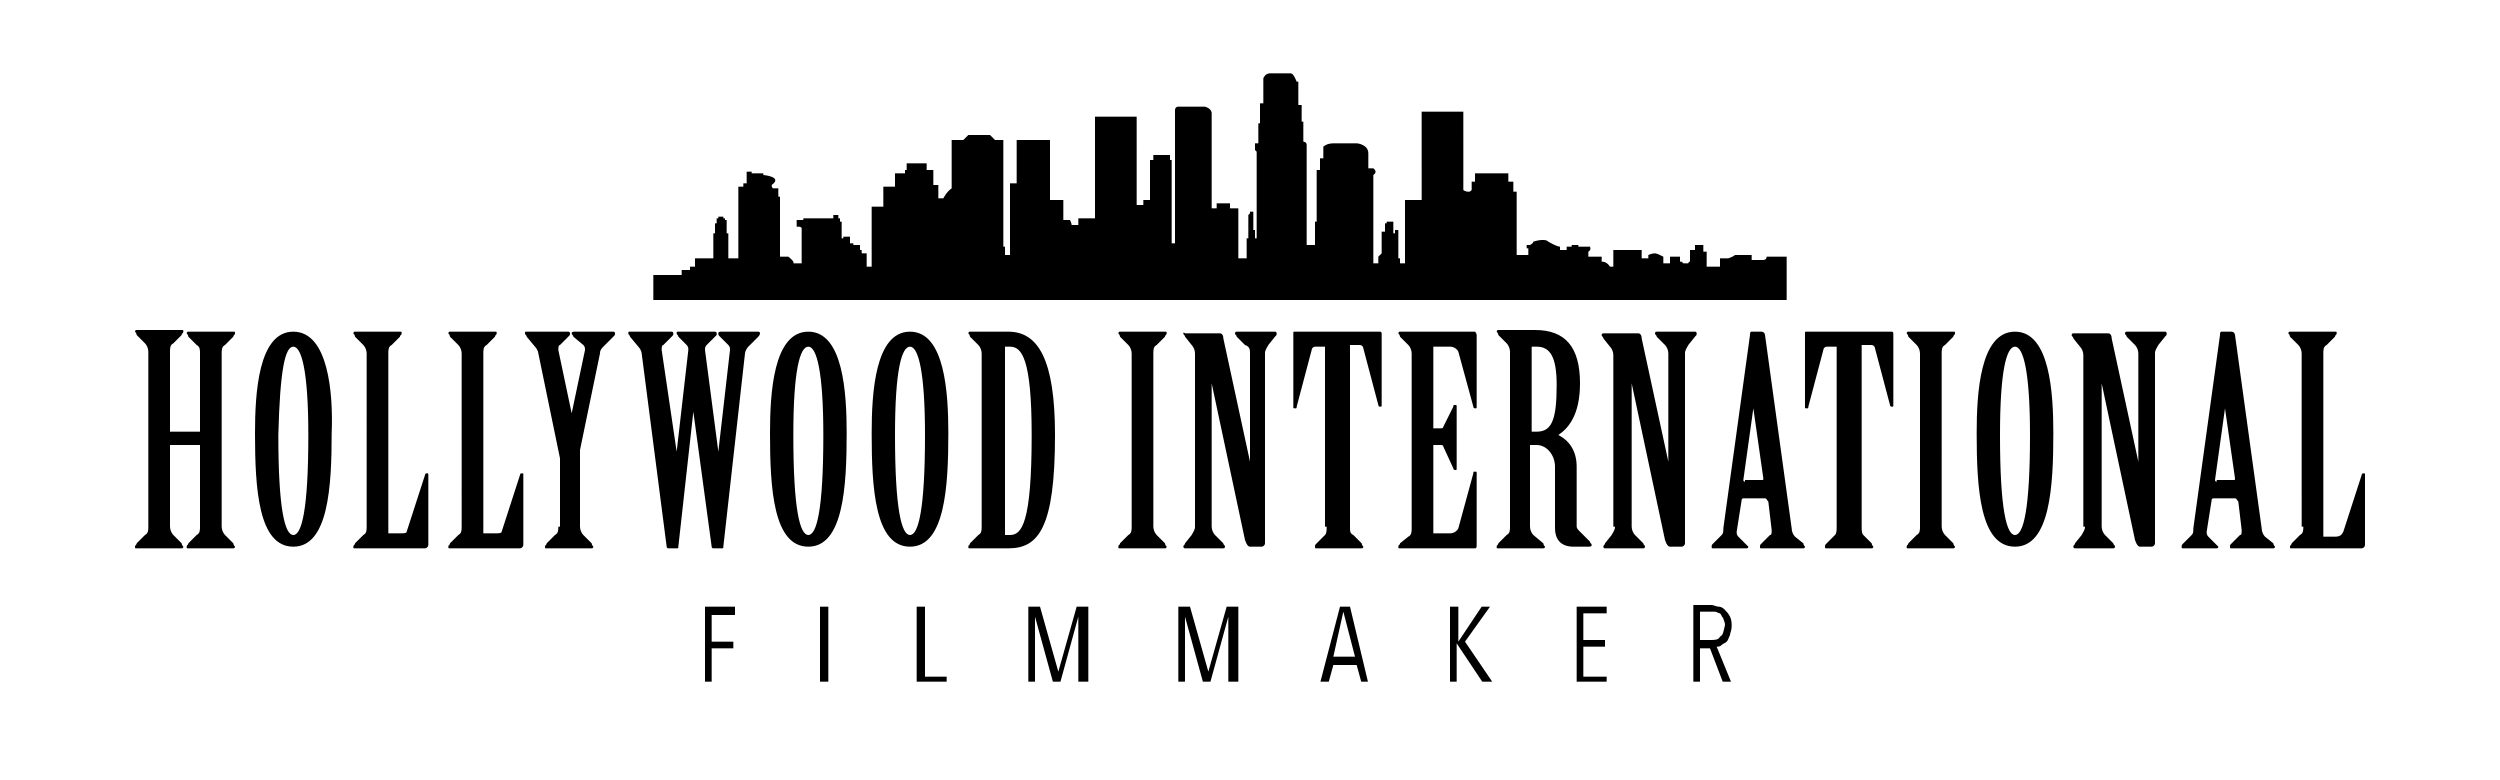
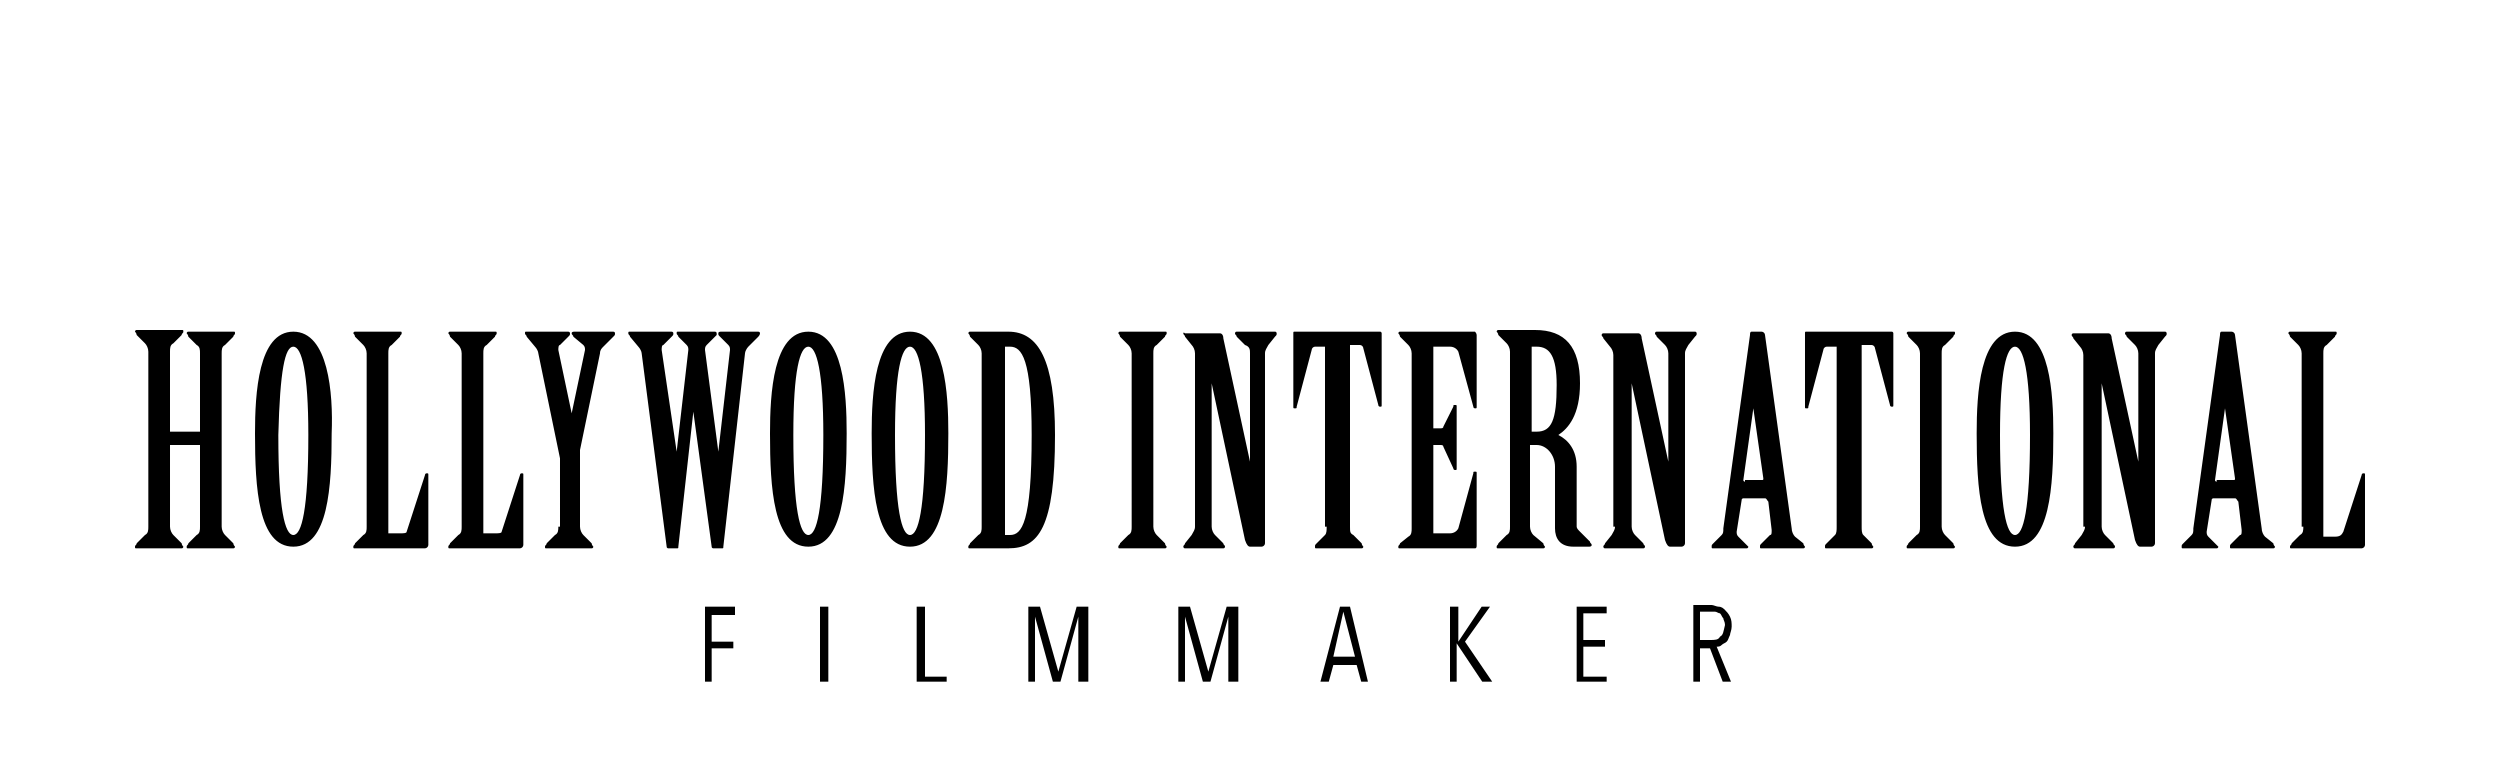
<svg xmlns="http://www.w3.org/2000/svg" xmlns:xlink="http://www.w3.org/1999/xlink" version="1.1" id="Layer_1" x="0px" y="0px" viewBox="0 0 150 46.8" style="enable-background:new 0 0 150 46.8;" xml:space="preserve">
  <style type="text/css"> .st0{clip-path:url(#SVGID_00000001650385872903889870000002256828851820536214_);} </style>
  <g>
    <defs>
      <rect id="SVGID_1_" x="8.1" y="2.7" width="133.8" height="38.2" />
    </defs>
    <clipPath id="SVGID_00000092436053527306945280000010049649617542209411_">
      <use xlink:href="#SVGID_1_" style="overflow:visible;" />
    </clipPath>
-     <path style="clip-path:url(#SVGID_00000092436053527306945280000010049649617542209411_);" d="M77.4,4.4 C77.4,4.4,77.4,4.4,77.4,4.4h-1.2c-0.3,0-0.4,0.3-0.4,0.3v1.5h-0.2v1.2h-0.1v1.2h-0.2V9l0.1,0.1v5.2h-0.1v-0.5h-0.1v-1.1H75v0.1 l-0.1,0.1v1.4h-0.1v1.2h-0.5v-3h-0.5v-0.3H73v0.3h-0.3V6.8c0-0.3-0.4-0.4-0.4-0.4h-1.6c-0.2,0-0.2,0.2-0.2,0.2v8h-0.2v-5h-0.1V9.3 h-1v0.3h-0.2v2.3C69,11.9,69,12,69,12h-0.4v0.3h-0.4V7h-2.5v6.1h-1v0.4h-0.4c0-0.1-0.1-0.3-0.1-0.3h-0.4V12H63V8.4H61V11h-0.4v4.3 h-0.3v-0.5h-0.1V8.4h-0.5l-0.3-0.3h-1.3l-0.3,0.3h-0.7v2.9c-0.3,0.2-0.5,0.6-0.5,0.6h-0.3v-0.8H56v-0.9h-0.4V9.8h-1.2v0.4h-0.1v0.2 h-0.6v0.8H53v1.2h-0.7v3.6H52v-0.8h-0.3V15h-0.1v-0.3h-0.4v-0.1H51v-0.4h-0.4v0.1h-0.1v-1h-0.1v-0.2h-0.1v-0.2H50v0.2h-1.8v0.1 h-0.4v0.4c0,0,0.1,0,0.1,0c0.2,0,0.2,0.1,0.2,0.1v2.1h-0.5c0.1-0.1-0.3-0.4-0.3-0.4h-0.5v-3.6h-0.1v-0.5h-0.3 c-0.1,0-0.1-0.2-0.1-0.2c0.7-0.5-0.5-0.6-0.5-0.6v-0.1l-0.7,0v-0.1h-0.3V11h-0.2v0.2h-0.3v4.3h-0.6V14h-0.1v-0.8h-0.1v-0.1h-0.1V13 h-0.3v0.1H43v0.3h-0.1V14h-0.1v1.5h-1.1V16h-0.3v0.2h-0.5v0.3h-1.7V18h68v-2.6H106c0,0.2-0.2,0.2-0.2,0.2h-0.7v-0.3h-1 c-0.1,0.1-0.4,0.2-0.4,0.2h-0.5v0.5h-0.8v-0.9h-0.2v-0.4h-0.5V15h-0.3v0.7c-0.1,0-0.1,0.1-0.1,0.1H101c0,0-0.1-0.1-0.1-0.1 c0,0-0.1,0-0.1,0v-0.3h-0.6v0.4h-0.4v-0.4c-0.2-0.1-0.4-0.2-0.5-0.2c-0.2,0-0.4,0.1-0.4,0.1v0.2h-0.4V15h-1.7v1h-0.2 c-0.2-0.3-0.4-0.3-0.5-0.3c0,0,0,0,0,0v-0.3h-0.8v-0.3c0.2-0.1,0.1-0.3,0.1-0.3h-0.7v-0.1h-0.4v0.1h-0.3V15h-0.4v-0.2c0,0,0,0,0,0 c-0.2,0-0.7-0.3-0.7-0.3c-0.1-0.1-0.2-0.1-0.4-0.1c-0.2,0-0.5,0.1-0.5,0.1c0,0.1-0.2,0.2-0.2,0.2h-0.2v0.2h0.1v0.4H91v-3.8h-0.2 v-0.6h-0.3v-0.5h-2v0.5h-0.2v0.5c-0.1,0.1-0.1,0.1-0.2,0.1c-0.2,0-0.3-0.1-0.3-0.1V6.7h-2.5V12h-1v3.8H84v-0.3h-0.1v-1.7h-0.2v0.2 h-0.1v-0.7h-0.4v0.1h-0.1v0.5h-0.2v1.3l-0.2,0.2v0.4h-0.3v-5.3c0.3-0.2,0-0.4,0-0.4h-0.3V9.2c0-0.5-0.6-0.6-0.7-0.6c0,0,0,0,0,0 h-1.4c-0.4,0-0.6,0.2-0.6,0.2v0.7h-0.2v0.7h-0.2v3.1h-0.1v1.4h-0.5V8.7c0-0.2-0.2-0.2-0.2-0.2c0,0,0,0,0,0V7.3h-0.1v-1h-0.2V4.9 h-0.1C77.6,4.4,77.5,4.4,77.4,4.4" />
    <path style="clip-path:url(#SVGID_00000092436053527306945280000010049649617542209411_);" d="M138.2,31.6c0,0.2,0,0.4-0.2,0.5 l-0.5,0.5c0,0.1-0.1,0.1-0.1,0.2s0,0.1,0.1,0.1h4.2c0.1,0,0.2-0.1,0.2-0.2v-4.2c0-0.1,0-0.1-0.1-0.1c-0.1,0-0.1,0.1-0.1,0.1 l-1.1,3.4c-0.1,0.2-0.2,0.3-0.5,0.3h-0.7V21.2c0-0.2,0-0.4,0.2-0.5l0.5-0.5c0-0.1,0.1-0.1,0.1-0.2s0-0.1-0.1-0.1h-2.7 c-0.1,0-0.1,0.1-0.1,0.1s0.1,0.1,0.1,0.2l0.5,0.5c0.1,0.1,0.2,0.3,0.2,0.5V31.6z M133,28.9c0,0-0.1,0-0.1-0.1l0.6-4.3h0l0.6,4.2 c0,0.1,0,0.1-0.1,0.1H133z M134.5,31.8c0,0.2,0,0.3-0.1,0.3l-0.5,0.5c-0.1,0.1-0.1,0.1-0.1,0.2s0,0.1,0.1,0.1h2.5 c0.1,0,0.1-0.1,0.1-0.1s-0.1-0.1-0.1-0.2l-0.5-0.4c-0.1-0.1-0.2-0.3-0.2-0.5l-1.6-11.6c0-0.1-0.1-0.2-0.2-0.2h-0.6 c-0.1,0-0.1,0.1-0.1,0.2l-1.6,11.6c0,0.2,0,0.3-0.1,0.4l-0.5,0.5c-0.1,0.1-0.1,0.1-0.1,0.2s0,0.1,0.1,0.1h2c0.1,0,0.1-0.1,0.1-0.1 s-0.1-0.1-0.2-0.2l-0.4-0.4c-0.1-0.1-0.1-0.2-0.1-0.3l0.3-1.9c0-0.1,0.1-0.1,0.1-0.1h1.3c0.1,0,0.1,0.1,0.2,0.2L134.5,31.8z M125.1,31.6c0,0.2-0.1,0.3-0.2,0.5l-0.4,0.5c0,0.1-0.1,0.1-0.1,0.2c0,0,0,0.1,0.1,0.1h2.3c0.1,0,0.1-0.1,0.1-0.1 c0-0.1-0.1-0.1-0.1-0.2l-0.5-0.5c-0.1-0.1-0.2-0.3-0.2-0.5V23h0l2,9.4c0.1,0.3,0.2,0.4,0.3,0.4h0.7c0.1,0,0.2-0.1,0.2-0.2V21.2 c0-0.2,0.1-0.3,0.2-0.5l0.4-0.5c0.1-0.1,0.1-0.1,0.1-0.2c0,0,0-0.1-0.1-0.1h-2.3c-0.1,0-0.1,0.1-0.1,0.1c0,0.1,0.1,0.1,0.1,0.2 l0.5,0.5c0.1,0.1,0.2,0.3,0.2,0.5v6.5h0l-1.6-7.4c0-0.2-0.1-0.3-0.2-0.3h-2.1c-0.1,0-0.1,0.1-0.1,0.1c0,0.1,0.1,0.1,0.1,0.2 l0.4,0.5c0.1,0.1,0.2,0.3,0.2,0.5V31.6z M120.9,20.8c0.5,0,0.9,1.5,0.9,5.3c0,4.5-0.4,6-0.9,6c-0.5,0-0.9-1.5-0.9-6 C120,22.2,120.4,20.8,120.9,20.8 M120.9,19.9c-2.1,0-2.3,3.7-2.3,6.1c0,3.3,0.2,6.8,2.3,6.8c2.1,0,2.3-3.6,2.3-6.8 C123.2,23.6,123,19.9,120.9,19.9 M115.2,31.6c0,0.2,0,0.4-0.2,0.5l-0.5,0.5c0,0.1-0.1,0.1-0.1,0.2s0,0.1,0.1,0.1h2.7 c0.1,0,0.1-0.1,0.1-0.1s-0.1-0.1-0.1-0.2l-0.5-0.5c-0.1-0.1-0.2-0.3-0.2-0.5V21.2c0-0.2,0-0.4,0.2-0.5l0.5-0.5 c0-0.1,0.1-0.1,0.1-0.2s0-0.1-0.1-0.1h-2.7c-0.1,0-0.1,0.1-0.1,0.1s0.1,0.1,0.1,0.2l0.5,0.5c0.1,0.1,0.2,0.3,0.2,0.5V31.6z M110.2,31.6c0,0.2,0,0.4-0.1,0.5l-0.5,0.5c-0.1,0.1-0.1,0.1-0.1,0.2s0,0.1,0.1,0.1h2.7c0.1,0,0.1-0.1,0.1-0.1s-0.1-0.1-0.1-0.2 l-0.5-0.5c-0.1-0.1-0.1-0.3-0.1-0.5V20.7h0.6c0.1,0,0.2,0.1,0.2,0.2l0.9,3.4c0,0.1,0.1,0.1,0.1,0.1c0.1,0,0.1,0,0.1-0.1V20 c0,0,0-0.1-0.1-0.1h-5.1c-0.1,0-0.1,0-0.1,0.1v4.4c0,0.1,0,0.1,0.1,0.1c0.1,0,0.1,0,0.1-0.1l0.9-3.4c0-0.1,0.1-0.2,0.2-0.2h0.6 V31.6z M104.7,28.9c0,0-0.1,0-0.1-0.1l0.6-4.3h0l0.6,4.2c0,0.1,0,0.1-0.1,0.1H104.7z M106.3,31.8c0,0.2,0,0.3-0.1,0.3l-0.5,0.5 c-0.1,0.1-0.1,0.1-0.1,0.2s0,0.1,0.1,0.1h2.5c0.1,0,0.1-0.1,0.1-0.1s-0.1-0.1-0.1-0.2l-0.5-0.4c-0.1-0.1-0.2-0.3-0.2-0.5l-1.6-11.6 c0-0.1-0.1-0.2-0.2-0.2h-0.6c-0.1,0-0.1,0.1-0.1,0.2l-1.6,11.6c0,0.2,0,0.3-0.1,0.4l-0.5,0.5c-0.1,0.1-0.1,0.1-0.1,0.2 s0,0.1,0.1,0.1h2c0.1,0,0.1-0.1,0.1-0.1s-0.1-0.1-0.2-0.2l-0.4-0.4c-0.1-0.1-0.1-0.2-0.1-0.3l0.3-1.9c0-0.1,0.1-0.1,0.1-0.1h1.3 c0.1,0,0.1,0.1,0.2,0.2L106.3,31.8z M96.9,31.6c0,0.2-0.1,0.3-0.2,0.5l-0.4,0.5c0,0.1-0.1,0.1-0.1,0.2c0,0,0,0.1,0.1,0.1h2.3 c0.1,0,0.1-0.1,0.1-0.1c0-0.1-0.1-0.1-0.1-0.2l-0.5-0.5c-0.1-0.1-0.2-0.3-0.2-0.5V23h0l2,9.4c0.1,0.3,0.2,0.4,0.3,0.4h0.7 c0.1,0,0.2-0.1,0.2-0.2V21.2c0-0.2,0.1-0.3,0.2-0.5l0.4-0.5c0.1-0.1,0.1-0.1,0.1-0.2c0,0,0-0.1-0.1-0.1h-2.3 c-0.1,0-0.1,0.1-0.1,0.1c0,0.1,0.1,0.1,0.1,0.2l0.5,0.5c0.1,0.1,0.2,0.3,0.2,0.5v6.5h0l-1.6-7.4c0-0.2-0.1-0.3-0.2-0.3h-2.1 c-0.1,0-0.1,0.1-0.1,0.1c0,0.1,0.1,0.1,0.1,0.2l0.4,0.5c0.1,0.1,0.2,0.3,0.2,0.5V31.6z M91.9,20.8h0.3c0.8,0,1.2,0.6,1.2,2.3 c0,2.1-0.3,2.8-1.2,2.8h-0.3V20.8z M91.9,26.7h0.3c0.6,0,1.1,0.6,1.1,1.3v3.7c0,0.6,0.3,1.1,1.1,1.1h0.9c0.1,0,0.2,0,0.2-0.1 s-0.1-0.1-0.1-0.2l-0.6-0.6c-0.1-0.1-0.2-0.2-0.2-0.3v-3.6c0-1-0.5-1.6-1.1-1.9c0.6-0.4,1.3-1.2,1.3-3.1c0-2.2-0.9-3.2-2.7-3.2 h-2.2c-0.1,0-0.1,0.1-0.1,0.1s0.1,0.1,0.1,0.2l0.5,0.5c0.1,0.1,0.2,0.3,0.2,0.5v10.5c0,0.2,0,0.4-0.2,0.5l-0.5,0.5 c0,0.1-0.1,0.1-0.1,0.2s0,0.1,0.1,0.1h2.7c0.1,0,0.1-0.1,0.1-0.1s-0.1-0.1-0.1-0.2L92,32.1c-0.1-0.1-0.2-0.3-0.2-0.5V26.7z M86,20.8h1c0.2,0,0.4,0.1,0.5,0.3l0.9,3.3c0,0.1,0.1,0.1,0.1,0.1c0.1,0,0.1,0,0.1-0.1v-4.3c0-0.1-0.1-0.2-0.1-0.2H84 c-0.1,0-0.1,0.1-0.1,0.1s0.1,0.1,0.1,0.2l0.5,0.5c0.1,0.1,0.2,0.3,0.2,0.5v10.5c0,0.2,0,0.4-0.2,0.5L84,32.6c0,0.1-0.1,0.1-0.1,0.2 s0,0.1,0.1,0.1h4.5c0.1,0,0.1-0.1,0.1-0.2v-4.3c0-0.1,0-0.1-0.1-0.1c-0.1,0-0.1,0-0.1,0.1l-0.9,3.3C87.4,31.9,87.2,32,87,32h-1 v-5.3h0.4c0.1,0,0.2,0,0.2,0.1l0.6,1.3c0,0.1,0.1,0.1,0.1,0.1c0.1,0,0.1,0,0.1-0.1v-3.7c0-0.1,0-0.1-0.1-0.1c-0.1,0-0.1,0-0.1,0.1 l-0.6,1.2c0,0.1-0.1,0.1-0.2,0.1H86V20.8z M79.6,31.6c0,0.2,0,0.4-0.1,0.5L79,32.6c-0.1,0.1-0.1,0.1-0.1,0.2s0,0.1,0.1,0.1h2.7 c0.1,0,0.1-0.1,0.1-0.1s-0.1-0.1-0.1-0.2l-0.5-0.5C81,32,81,31.9,81,31.6V20.7h0.6c0.1,0,0.2,0.1,0.2,0.2l0.9,3.4 c0,0.1,0.1,0.1,0.1,0.1c0.1,0,0.1,0,0.1-0.1V20c0,0,0-0.1-0.1-0.1h-5.1c-0.1,0-0.1,0-0.1,0.1v4.4c0,0.1,0,0.1,0.1,0.1 c0.1,0,0.1,0,0.1-0.1l0.9-3.4c0-0.1,0.1-0.2,0.2-0.2h0.6V31.6z M71.7,31.6c0,0.2-0.1,0.3-0.2,0.5l-0.4,0.5c0,0.1-0.1,0.1-0.1,0.2 c0,0,0,0.1,0.1,0.1h2.3c0.1,0,0.1-0.1,0.1-0.1c0-0.1-0.1-0.1-0.1-0.2l-0.5-0.5c-0.1-0.1-0.2-0.3-0.2-0.5V23h0l2,9.4 c0.1,0.3,0.2,0.4,0.3,0.4h0.7c0.1,0,0.2-0.1,0.2-0.2V21.2c0-0.2,0.1-0.3,0.2-0.5l0.4-0.5c0.1-0.1,0.1-0.1,0.1-0.2 c0,0,0-0.1-0.1-0.1h-2.3c-0.1,0-0.1,0.1-0.1,0.1c0,0.1,0.1,0.1,0.1,0.2l0.5,0.5C75,20.8,75,21,75,21.2v6.5h0l-1.6-7.4 c0-0.2-0.1-0.3-0.2-0.3h-2.1C71,19.9,71,20,71,20c0,0.1,0.1,0.1,0.1,0.2l0.4,0.5c0.1,0.1,0.2,0.3,0.2,0.5V31.6z M67.9,31.6 c0,0.2,0,0.4-0.2,0.5l-0.5,0.5c0,0.1-0.1,0.1-0.1,0.2s0,0.1,0.1,0.1h2.7c0.1,0,0.1-0.1,0.1-0.1s-0.1-0.1-0.1-0.2l-0.5-0.5 c-0.1-0.1-0.2-0.3-0.2-0.5V21.2c0-0.2,0-0.4,0.2-0.5l0.5-0.5c0-0.1,0.1-0.1,0.1-0.2s0-0.1-0.1-0.1h-2.7c-0.1,0-0.1,0.1-0.1,0.1 s0.1,0.1,0.1,0.2l0.5,0.5c0.1,0.1,0.2,0.3,0.2,0.5V31.6z M60.3,20.8h0.3c0.7,0,1.3,0.7,1.3,5.3c0,5.3-0.6,6-1.3,6h-0.3V20.8z M58.9,31.6c0,0.2,0,0.4-0.2,0.5l-0.5,0.5c0,0.1-0.1,0.1-0.1,0.2s0,0.1,0.1,0.1h2.3c1.8,0,2.8-1.2,2.8-6.8c0-4.5-1-6.2-2.8-6.2 h-2.3c-0.1,0-0.1,0.1-0.1,0.1s0.1,0.1,0.1,0.2l0.5,0.5c0.1,0.1,0.2,0.3,0.2,0.5V31.6z M54.6,20.8c0.5,0,0.9,1.5,0.9,5.3 c0,4.5-0.4,6-0.9,6c-0.5,0-0.9-1.5-0.9-6C53.7,22.2,54.1,20.8,54.6,20.8 M54.6,19.9c-2.1,0-2.3,3.7-2.3,6.1c0,3.3,0.2,6.8,2.3,6.8 c2.1,0,2.3-3.6,2.3-6.8C56.9,23.6,56.7,19.9,54.6,19.9 M48.5,20.8c0.5,0,0.9,1.5,0.9,5.3c0,4.5-0.4,6-0.9,6c-0.5,0-0.9-1.5-0.9-6 C47.6,22.2,48,20.8,48.5,20.8 M48.5,19.9c-2.1,0-2.3,3.7-2.3,6.1c0,3.3,0.2,6.8,2.3,6.8c2.1,0,2.3-3.6,2.3-6.8 C50.8,23.6,50.6,19.9,48.5,19.9 M37.8,19.9c-0.1,0-0.1,0-0.1,0.1c0,0.1,0.1,0.1,0.1,0.2l0.5,0.6c0.1,0.1,0.2,0.3,0.2,0.4l1.5,11.6 c0,0.1,0.1,0.1,0.1,0.1h0.5c0.1,0,0.1,0,0.1-0.1l0.9-8.1h0l1.1,8.1c0,0.1,0.1,0.1,0.1,0.1h0.5c0.1,0,0.1,0,0.1-0.1l1.3-11.6 c0-0.1,0.1-0.3,0.2-0.4l0.6-0.6c0,0,0.1-0.1,0.1-0.2c0-0.1-0.1-0.1-0.1-0.1h-2.2c-0.1,0-0.2,0-0.2,0.1c0,0.1,0,0.1,0.1,0.2l0.5,0.5 c0.1,0.1,0.1,0.2,0.1,0.3l-0.7,6.1h0L42.3,21c0-0.1,0-0.2,0.1-0.3l0.6-0.6C43,20.1,43,20.1,43,20c0-0.1-0.1-0.1-0.1-0.1h-2.2 c-0.1,0-0.1,0-0.1,0.1c0,0.1,0.1,0.1,0.1,0.2l0.5,0.5c0.1,0.1,0.1,0.2,0.1,0.3l-0.7,6.1h0L39.7,21c0-0.1,0-0.3,0.1-0.3l0.5-0.5 c0.1-0.1,0.1-0.1,0.1-0.2c0-0.1-0.1-0.1-0.1-0.1H37.8z M33.5,31.6c0,0.2,0,0.4-0.2,0.5l-0.5,0.5c0,0.1-0.1,0.1-0.1,0.2 s0,0.1,0.1,0.1h2.7c0.1,0,0.1-0.1,0.1-0.1s-0.1-0.1-0.1-0.2L35,32.1c-0.1-0.1-0.2-0.3-0.2-0.5V27l1.2-5.8c0-0.2,0.1-0.3,0.2-0.4 l0.6-0.6c0.1-0.1,0.1-0.1,0.1-0.2c0-0.1-0.1-0.1-0.1-0.1h-2.3c-0.1,0-0.2,0-0.2,0.1c0,0.1,0.1,0.1,0.1,0.2l0.6,0.5 c0.1,0.1,0.1,0.2,0.1,0.3l-0.8,3.8h0L33.5,21c0-0.1,0-0.3,0.1-0.3l0.5-0.5c0.1-0.1,0.1-0.1,0.1-0.2c0-0.1-0.1-0.1-0.1-0.1h-2.5 c-0.1,0-0.1,0-0.1,0.1c0,0.1,0.1,0.1,0.1,0.2l0.5,0.6c0.1,0.1,0.2,0.3,0.2,0.4l1.3,6.3V31.6z M27.7,31.6c0,0.2,0,0.4-0.2,0.5 L27,32.6c0,0.1-0.1,0.1-0.1,0.2s0,0.1,0.1,0.1h4.2c0.1,0,0.2-0.1,0.2-0.2v-4.2c0-0.1,0-0.1-0.1-0.1c-0.1,0-0.1,0.1-0.1,0.1 l-1.1,3.4C30.1,32,29.9,32,29.7,32H29V21.2c0-0.2,0-0.4,0.2-0.5l0.5-0.5c0-0.1,0.1-0.1,0.1-0.2s0-0.1-0.1-0.1H27 c-0.1,0-0.1,0.1-0.1,0.1s0.1,0.1,0.1,0.2l0.5,0.5c0.1,0.1,0.2,0.3,0.2,0.5V31.6z M22,31.6c0,0.2,0,0.4-0.2,0.5l-0.5,0.5 c0,0.1-0.1,0.1-0.1,0.2s0,0.1,0.1,0.1h4.2c0.1,0,0.2-0.1,0.2-0.2v-4.2c0-0.1,0-0.1-0.1-0.1c-0.1,0-0.1,0.1-0.1,0.1l-1.1,3.4 C24.4,32,24.2,32,24,32h-0.7V21.2c0-0.2,0-0.4,0.2-0.5l0.5-0.5c0-0.1,0.1-0.1,0.1-0.2s0-0.1-0.1-0.1h-2.7c-0.1,0-0.1,0.1-0.1,0.1 s0.1,0.1,0.1,0.2l0.5,0.5c0.1,0.1,0.2,0.3,0.2,0.5V31.6z M17.6,20.8c0.5,0,0.9,1.5,0.9,5.3c0,4.5-0.4,6-0.9,6c-0.5,0-0.9-1.5-0.9-6 C16.8,22.2,17.1,20.8,17.6,20.8 M17.6,19.9c-2.1,0-2.3,3.7-2.3,6.1c0,3.3,0.2,6.8,2.3,6.8c2.1,0,2.3-3.6,2.3-6.8 C20,23.6,19.7,19.9,17.6,19.9 M10.2,25.8v-4.7c0-0.2,0-0.4,0.2-0.5l0.5-0.5c0-0.1,0.1-0.1,0.1-0.2s0-0.1-0.1-0.1H8.2 c-0.1,0-0.1,0.1-0.1,0.1s0.1,0.1,0.1,0.2l0.5,0.5c0.1,0.1,0.2,0.3,0.2,0.5v10.5c0,0.2,0,0.4-0.2,0.5l-0.5,0.5 c0,0.1-0.1,0.1-0.1,0.2s0,0.1,0.1,0.1h2.7c0.1,0,0.1-0.1,0.1-0.1s-0.1-0.1-0.1-0.2l-0.5-0.5c-0.1-0.1-0.2-0.3-0.2-0.5v-4.9H12v4.9 c0,0.2,0,0.4-0.2,0.5l-0.5,0.5c0,0.1-0.1,0.1-0.1,0.2s0,0.1,0.1,0.1H14c0.1,0,0.1-0.1,0.1-0.1S14,32.7,14,32.6l-0.5-0.5 c-0.1-0.1-0.2-0.3-0.2-0.5V21.2c0-0.2,0-0.4,0.2-0.5l0.5-0.5c0-0.1,0.1-0.1,0.1-0.2s0-0.1-0.1-0.1h-2.7c-0.1,0-0.1,0.1-0.1,0.1 s0.1,0.1,0.1,0.2l0.5,0.5C12,20.8,12,21,12,21.2v4.7H10.2z" />
    <path style="clip-path:url(#SVGID_00000092436053527306945280000010049649617542209411_);" d="M103.2,38.2 c-0.1,0.2-0.3,0.2-0.6,0.2H102v-1.7h0.6c0.1,0,0.2,0,0.3,0c0.1,0,0.2,0.1,0.3,0.1c0.1,0.1,0.1,0.2,0.2,0.3c0,0.1,0.1,0.2,0.1,0.4 C103.4,37.9,103.4,38.1,103.2,38.2 M103.9,41l-0.9-2.2c0.1,0,0.2,0,0.3-0.1c0.1-0.1,0.2-0.1,0.3-0.2c0.1-0.1,0.1-0.2,0.2-0.4 c0-0.1,0.1-0.3,0.1-0.5c0-0.2,0-0.4-0.1-0.6s-0.2-0.3-0.3-0.4c-0.1-0.1-0.2-0.2-0.4-0.2c-0.1,0-0.3-0.1-0.4-0.1h-1.1V41h0.4v-2.1 h0.6l0.8,2.1H103.9z M96.4,41v-0.4H95v-1.8h1.3v-0.4H95v-1.6h1.4v-0.4h-1.8V41H96.4z M89.6,41l-1.7-2.5l1.5-2.1h-0.5l-1.4,2.1h0 v-2.1H87V41h0.4v-2.4h0L89,41H89.6z M81.3,39.4H80l0.6-2.7h0L81.3,39.4z M82.1,41L81,36.4h-0.6L79.2,41h0.5l0.3-1.1h1.4l0.3,1.1 H82.1z M74.3,41v-4.6h-0.7l-1.1,3.9h0l-1.1-3.9h-0.7V41h0.4v-4h0l1.1,4h0.4l1.1-4h0v4H74.3z M65.3,41v-4.6h-0.7l-1.1,3.9h0 l-1.1-3.9h-0.7V41h0.4v-4h0l1.1,4h0.4l1.1-4h0v4H65.3z M56.8,41v-0.4h-1.3v-4.2h-0.5V41H56.8z M49.7,36.4h-0.5V41h0.5V36.4z M44.1,36.8v-0.4h-1.8V41h0.4v-2.1H44v-0.4h-1.3v-1.6H44.1z" />
  </g>
</svg>